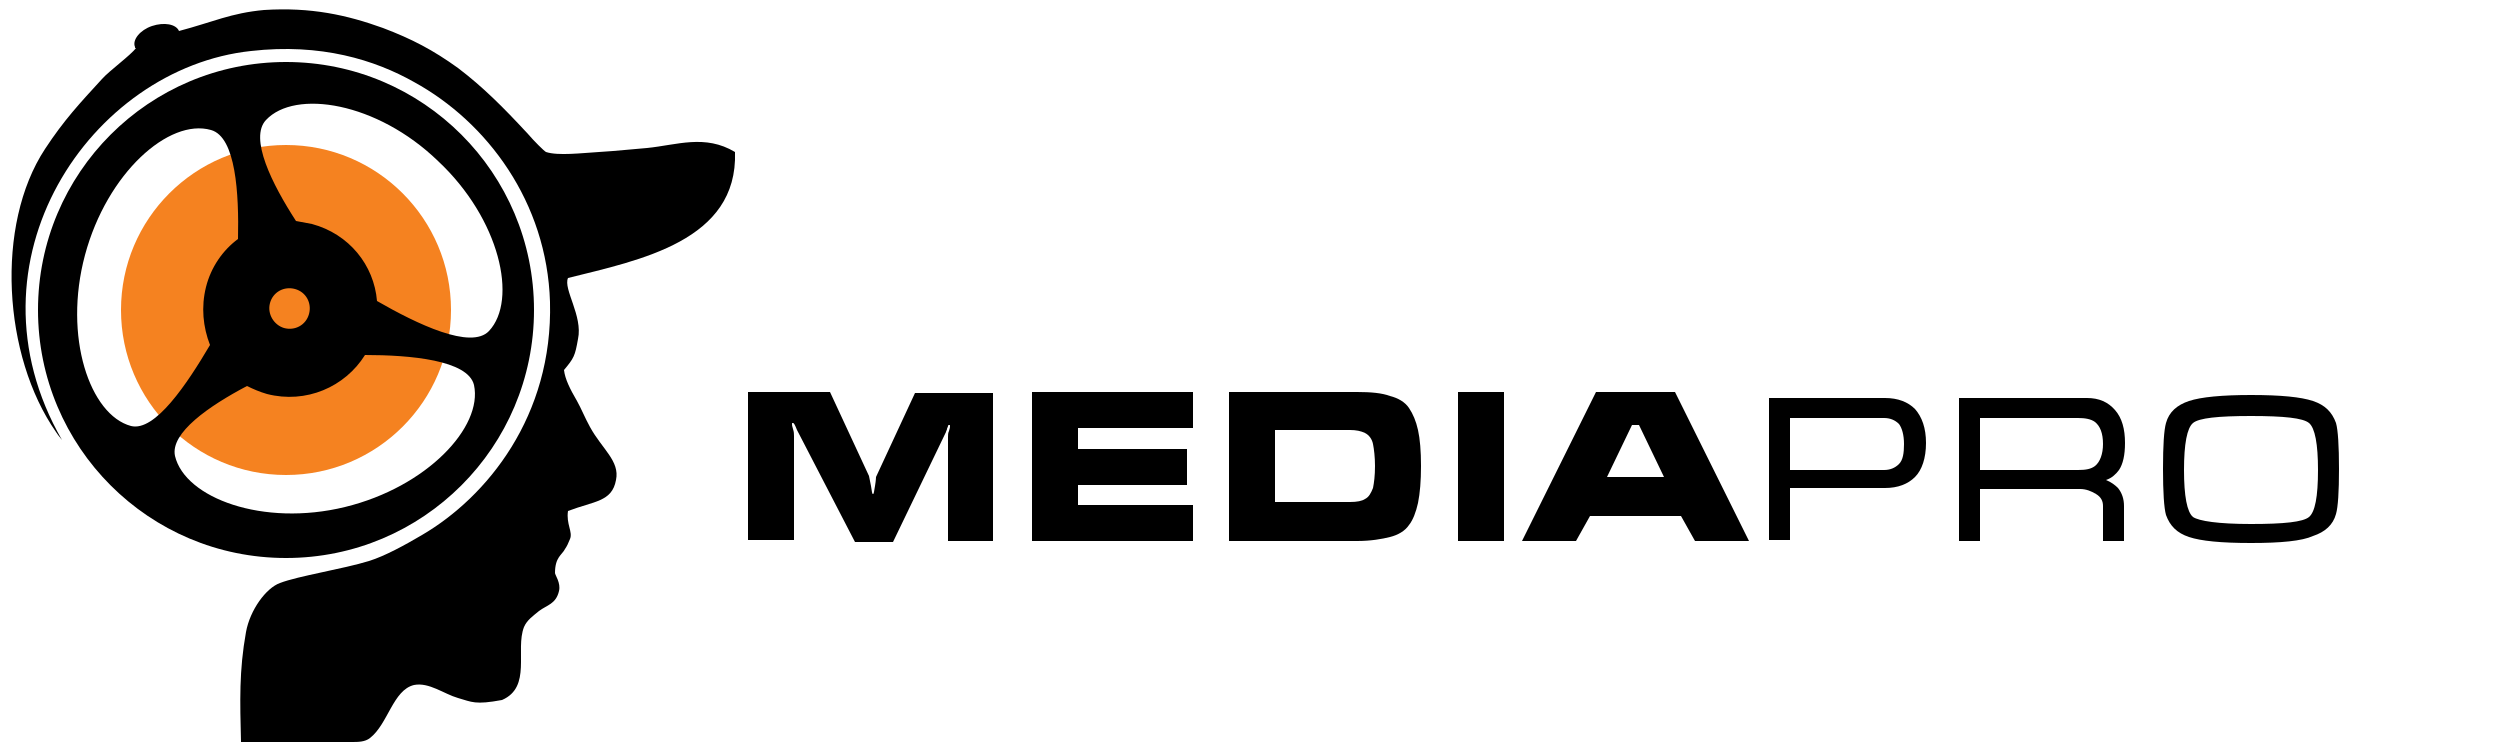
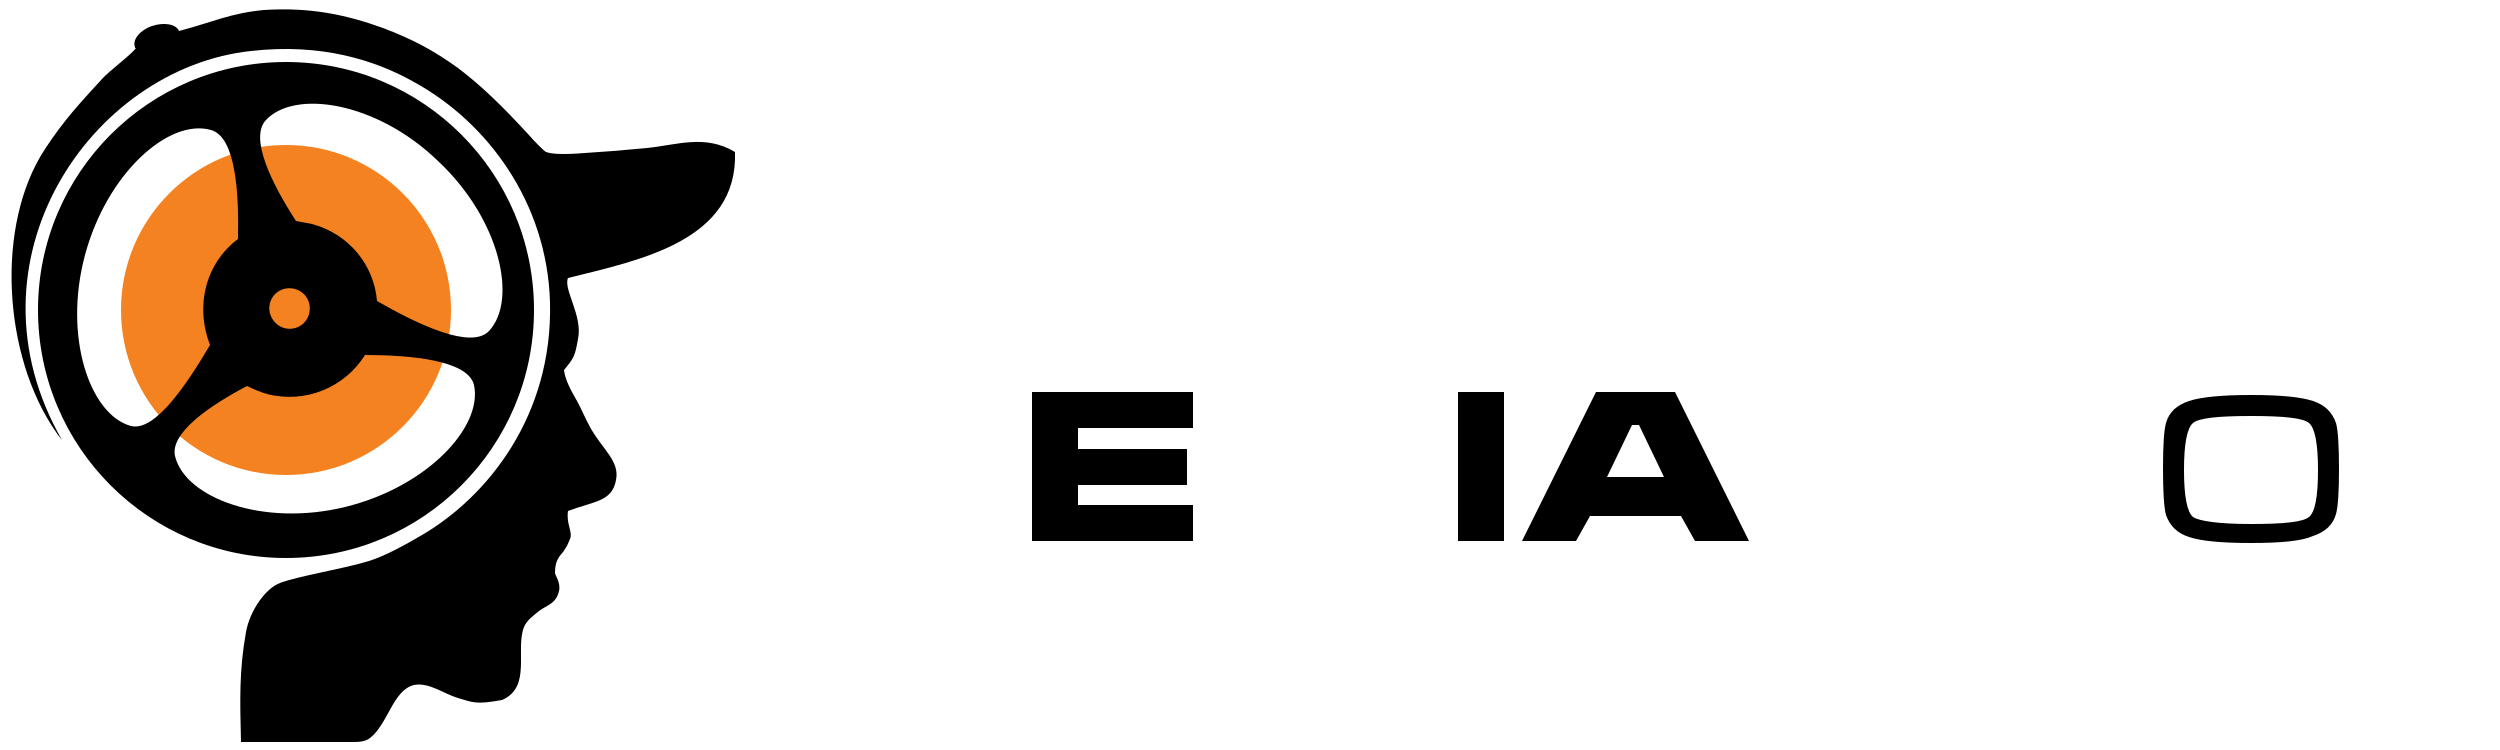
<svg xmlns="http://www.w3.org/2000/svg" version="1.1" baseProfile="basic" id="Layer_1" x="0px" y="0px" viewBox="0 0 250 75" xml:space="preserve">
  <circle fill="#F58220" cx="28.6" cy="31" r="16.5" />
  <g>
-     <path d="M99.4,54.1h-4.6V43.7c0-0.2,0-0.4,0.1-0.6c0.1-0.3,0.1-0.4,0.1-0.5c0-0.1,0-0.1-0.1-0.1c0,0-0.1,0-0.1,0.1   c0,0.1-0.1,0.2-0.1,0.3c0,0.1-0.1,0.2-0.1,0.3l-5.3,11h-3.8L79.7,43c-0.2-0.5-0.3-0.7-0.4-0.7c-0.1,0-0.1,0-0.1,0.1   c0,0.1,0,0.2,0.1,0.5c0.1,0.3,0.1,0.5,0.1,0.7v10.4h-4.6V39.2H83l3.9,8.4c0,0.1,0.1,0.4,0.2,1c0.1,0.6,0.1,0.8,0.2,0.8   c0.1,0,0.1-0.3,0.2-0.8c0.1-0.6,0.1-0.9,0.1-0.9l3.9-8.4h7.8V54.1z" />
    <path d="M119.3,54.1h-16.1V39.2h16.1v3.6h-11.5v2.1h10.9v3.6h-10.9v2h11.5V54.1z" />
-     <path d="M142.1,46.6c0,1.5-0.1,2.7-0.3,3.7c-0.2,0.9-0.5,1.7-0.9,2.2c-0.4,0.6-1.1,1-1.9,1.2c-0.8,0.2-1.9,0.4-3.3,0.4h-12.8V39.2   h12.8c1.4,0,2.5,0.1,3.3,0.4c0.8,0.2,1.5,0.6,1.9,1.2c0.4,0.6,0.7,1.3,0.9,2.2C142,43.9,142.1,45.1,142.1,46.6z M137.5,46.6   c0-0.9-0.1-1.7-0.2-2.2c-0.1-0.5-0.4-0.9-0.8-1.1c-0.4-0.2-0.9-0.3-1.5-0.3h-7.5v7.2h7.5c0.7,0,1.2-0.1,1.5-0.3   c0.4-0.2,0.6-0.6,0.8-1.1C137.4,48.3,137.5,47.6,137.5,46.6z" />
    <path d="M150.4,54.1h-4.6V39.2h4.6V54.1z" />
    <path d="M174.9,54.1h-5.4l-1.4-2.5H159l-1.4,2.5h-5.4l7.4-14.9h7.9L174.9,54.1z M166.4,47.7l-2.5-5.2h-0.7l-2.5,5.2H166.4z" />
-     <path d="M176.9,54.1V39.8h11.6c1.3,0,2.3,0.4,3,1.1c0.7,0.8,1.1,1.9,1.1,3.4c0,1.5-0.4,2.7-1.1,3.4c-0.7,0.7-1.7,1.1-3,1.1H179v5.2   H176.9z M179,47h9.4c0.6,0,1.1-0.2,1.5-0.6c0.4-0.4,0.5-1.1,0.5-2c0-0.9-0.2-1.6-0.5-2c-0.4-0.4-0.9-0.6-1.5-0.6H179V47z" />
-     <path d="M195.9,39.8h12.8c1.2,0,2.1,0.4,2.8,1.2c0.7,0.8,1,1.9,1,3.3c0,1.2-0.2,2.1-0.6,2.7c-0.3,0.4-0.7,0.8-1.3,1   c0.5,0.2,0.9,0.5,1.2,0.8c0.4,0.5,0.6,1.1,0.6,1.8v3.5h-2.1v-3.5c0-0.5-0.2-0.9-0.7-1.2c-0.5-0.3-1-0.5-1.6-0.5h-10v5.2h-2.1V39.8z    M198,47h9.8c0.8,0,1.3-0.1,1.7-0.4c0.5-0.4,0.8-1.2,0.8-2.2c0-1.1-0.3-1.8-0.8-2.2c-0.4-0.3-1-0.4-1.7-0.4H198V47z" />
    <path d="M225.1,54.3c-3,0-5-0.2-6.2-0.6c-1.2-0.4-1.9-1.1-2.3-2.2c-0.2-0.7-0.3-2.3-0.3-4.6c0-2.4,0.1-3.9,0.3-4.6   c0.3-1.1,1.1-1.8,2.3-2.2c1.2-0.4,3.3-0.6,6.2-0.6c3,0,5,0.2,6.2,0.6c1.2,0.4,1.9,1.1,2.3,2.2c0.2,0.7,0.3,2.3,0.3,4.6   c0,2.3-0.1,3.8-0.3,4.5c-0.3,1.1-1.1,1.8-2.3,2.2C230.2,54.1,228.1,54.3,225.1,54.3z M225.1,52.4c3.3,0,5.2-0.2,5.8-0.7   c0.6-0.5,0.9-2,0.9-4.7c0-2.6-0.3-4.2-0.9-4.7c-0.6-0.5-2.5-0.7-5.8-0.7c-3.3,0-5.2,0.2-5.8,0.7c-0.6,0.5-0.9,2.1-0.9,4.7   c0,2.6,0.3,4.2,0.9,4.7C219.9,52.1,221.8,52.4,225.1,52.4z" />
  </g>
  <path fill-rule="evenodd" clip-rule="evenodd" d="M73.5,15.2c-3-1.8-5.8-0.7-8.8-0.4c-1.3,0.1-3.1,0.3-4.8,0.4  c-1.7,0.1-4.1,0.4-5.3,0c-0.2-0.1-1.2-1.1-1.8-1.8c-2.5-2.7-4.5-4.7-7-6.6c-2.5-1.8-4.6-2.9-7.5-4c-3.6-1.3-7.2-2.1-11.9-1.8  c-3.3,0.3-5.1,1.2-8.5,2.1c-0.3-0.7-1.5-0.9-2.7-0.5c-1.2,0.4-2,1.4-1.7,2.1c0,0.1,0,0.1,0.1,0.1l0,0c-0.5,0.7-2.7,2.3-3.4,3.1  c-2.2,2.4-3.8,4.1-5.7,7c-5,7.6-4.2,20.7,1.1,28.3c0.2,0.3,0.2,0.3,0.6,0.8C-4.1,26.1,9.1,6.8,25.1,5.1c7-0.8,12.4,0.9,16.3,3.1  c7.3,4,13.3,12,13.6,22c0.3,11.4-6.3,19.5-12.8,23.3c-1.7,1-3.7,2.1-5.3,2.6c-2.6,0.8-7.1,1.5-8.9,2.2c-1.4,0.5-3,2.7-3.4,4.9  c-0.7,3.9-0.6,6.9-0.5,11c5.1,0,8.1,0,11.1,0c0.6,0,1.3,0,1.8-0.4c1.8-1.4,2.3-4.8,4.4-5.3c1.5-0.3,3,0.9,4.4,1.3  c1.4,0.4,1.7,0.7,4.4,0.2c3-1.3,1.3-5,2.2-7.3c0.3-0.7,0.9-1.1,1.5-1.6c0.8-0.6,1.7-0.7,2-2c0.2-0.8-0.4-1.6-0.4-1.8  c0-1.6,0.7-1.8,1-2.4c0.2-0.3,0.3-0.5,0.5-1c0.3-0.7-0.4-1.5-0.2-2.8c2.6-1,4.4-0.9,4.8-3.1c0.4-1.9-1.4-3.1-2.6-5.3  c-0.5-0.9-0.9-1.9-1.3-2.6c-0.7-1.2-1.2-2.2-1.3-3.1c1-1.2,1.1-1.4,1.4-3.1c0.5-2.3-1.5-5-1-6.1C64,26,73.8,24.1,73.5,15.2z" />
  <path d="M28.6,6.2C14.9,6.2,3.8,17.3,3.8,31c0,13.7,11.1,24.8,24.8,24.8c13.7,0,24.8-11.1,24.8-24.8C53.4,17.3,42.3,6.2,28.6,6.2z   M13.1,42.6c-4.1-1.1-6.8-8.9-4.6-17.1c2.2-8.2,8.4-13.7,12.6-12.5c2.5,0.7,2.8,6.4,2.7,10.9c-1.5,1.1-2.7,2.8-3.2,4.8  c-0.5,2-0.3,4,0.4,5.8C18.7,38.4,15.5,43.2,13.1,42.6z M34.5,50.7c-8.2,2-16-0.9-17-5.1c-0.5-2.3,3.4-5,7.2-7c0.6,0.3,1.3,0.6,2,0.8  c3.9,1,7.8-0.7,9.8-3.9c4.5,0,10.3,0.5,10.9,3C48.3,42.7,42.7,48.7,34.5,50.7z M27,30.3c0.3-1.1,1.4-1.7,2.5-1.4  c1.1,0.3,1.7,1.4,1.4,2.5c-0.3,1.1-1.4,1.7-2.5,1.4C27.4,32.5,26.7,31.4,27,30.3z M37.7,30.1c-0.3-3.6-2.8-6.7-6.5-7.7  c-0.5-0.1-1.1-0.2-1.6-0.3c-2.4-3.7-4.7-8.3-3-10.1c2.9-3.1,11.1-1.8,17.2,4.1c6.2,5.8,8,13.9,5.1,17C47.1,35,41.7,32.4,37.7,30.1z" />
</svg>